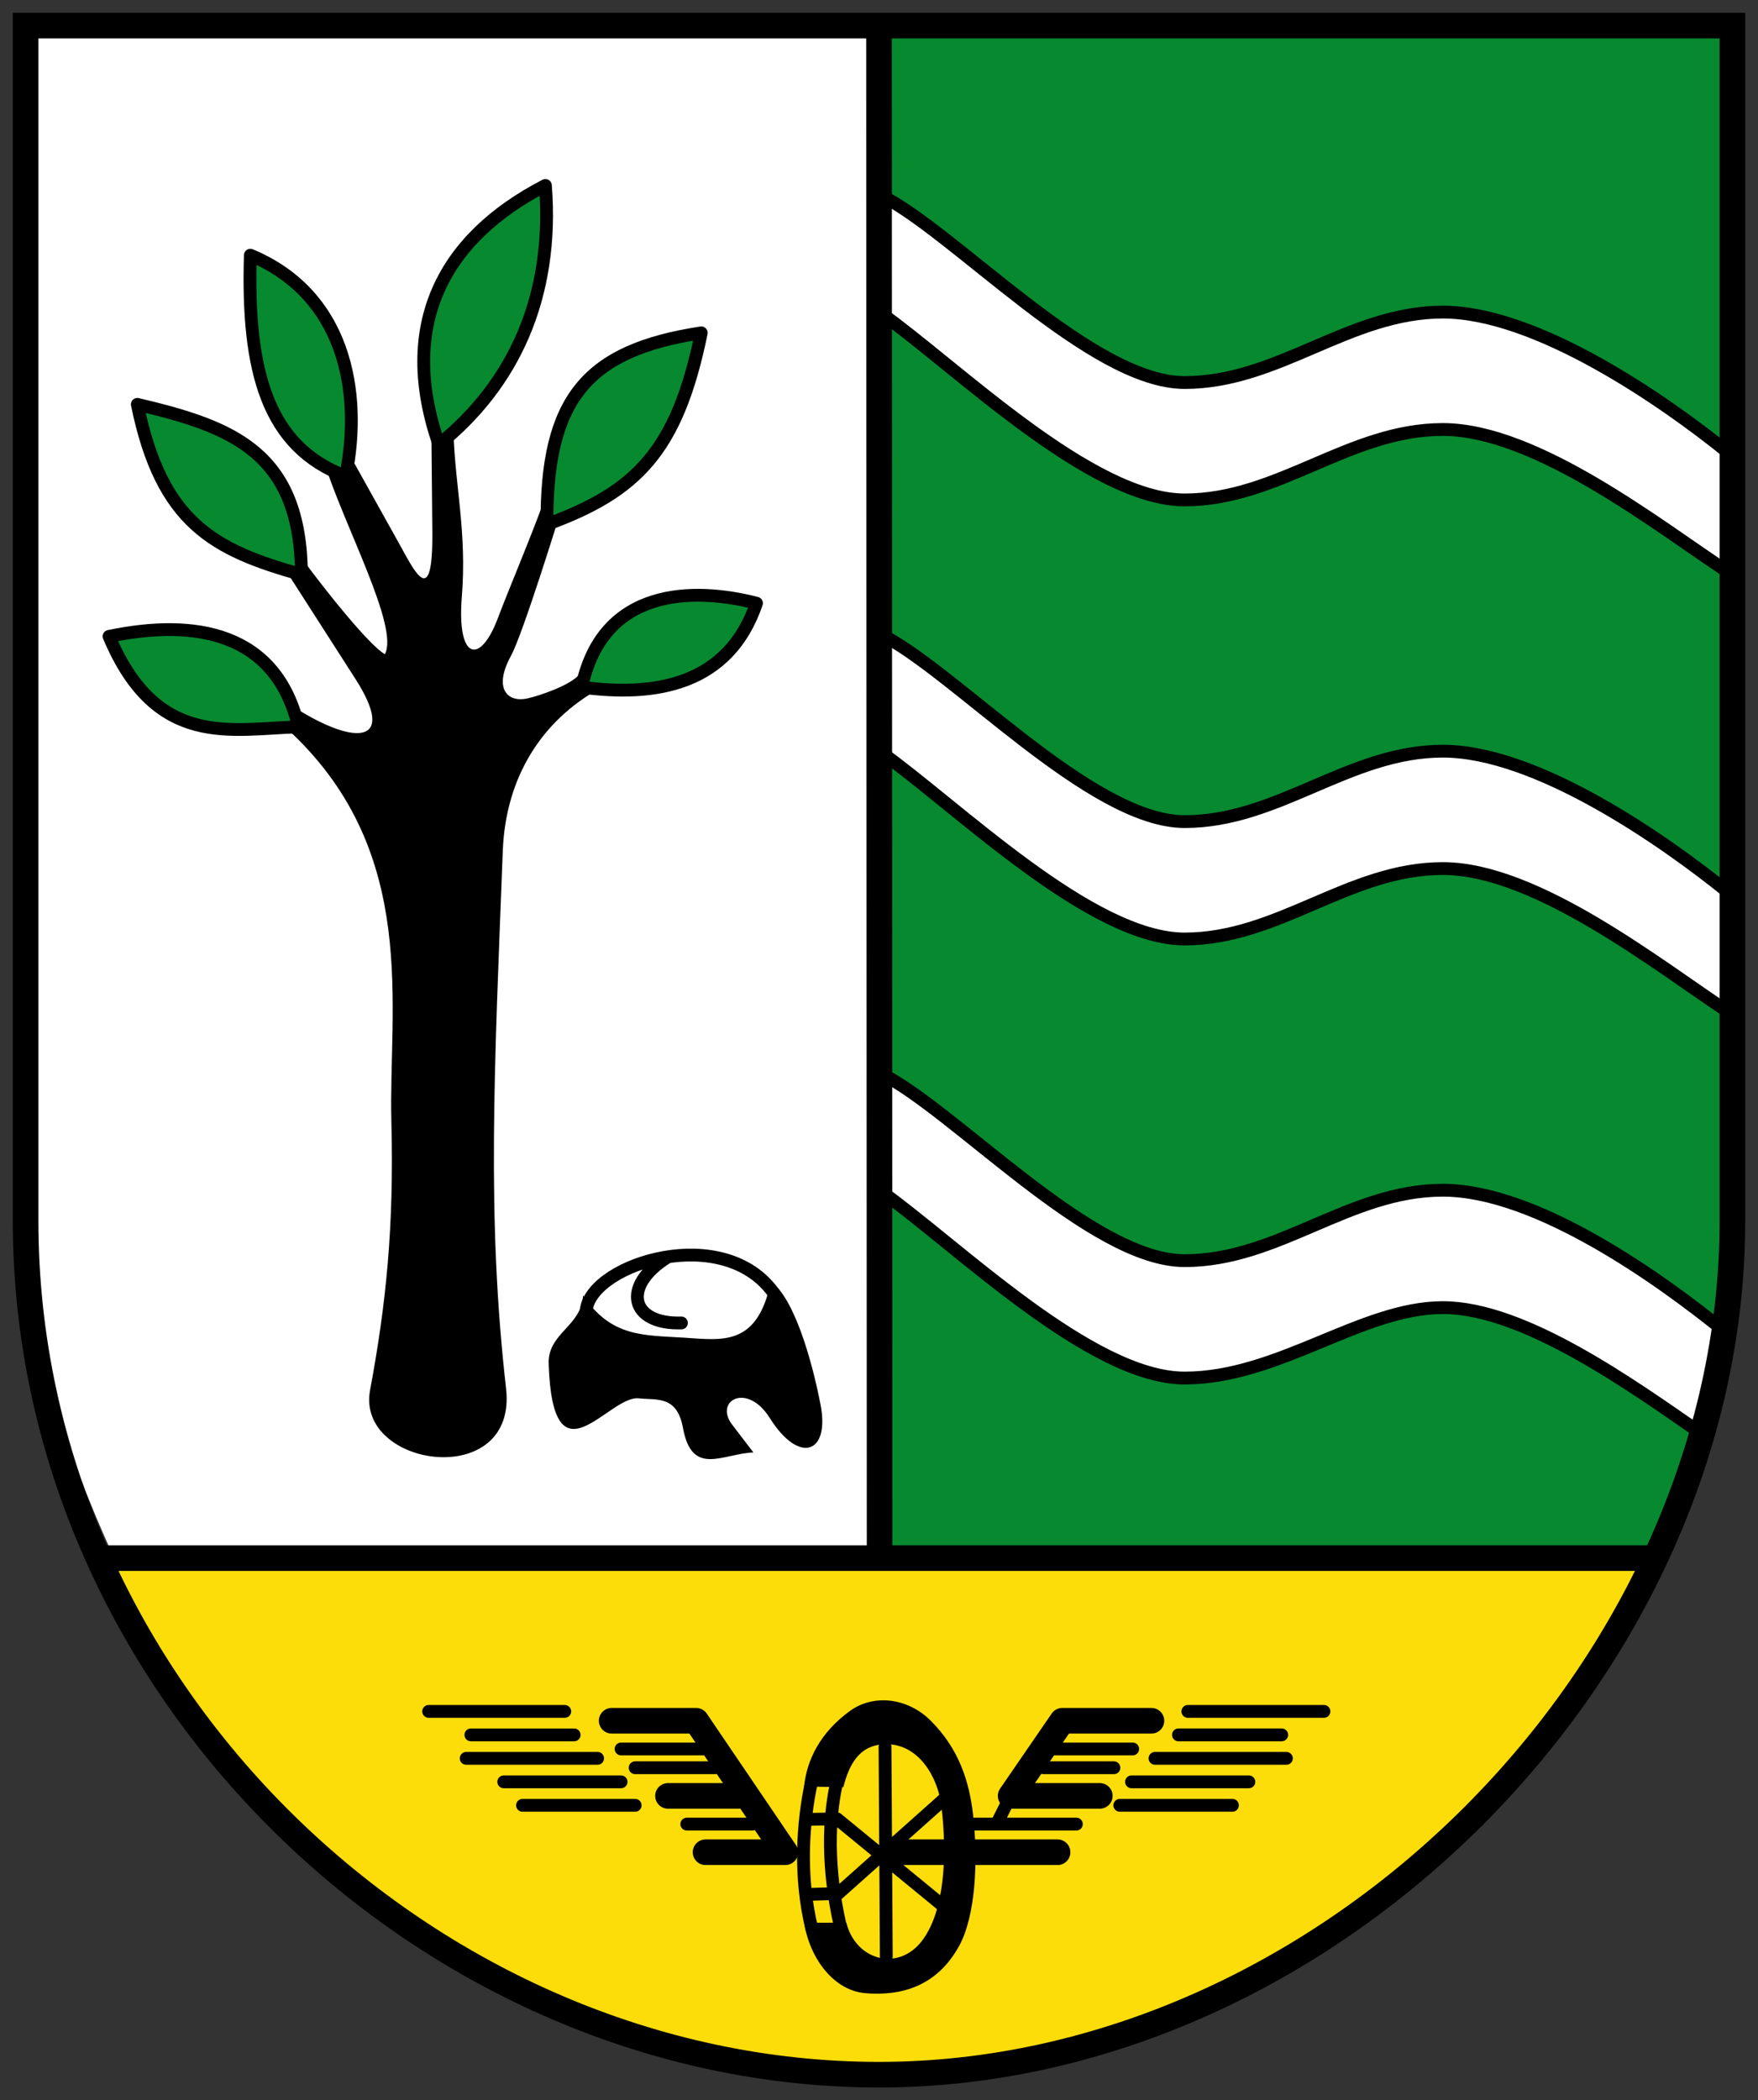
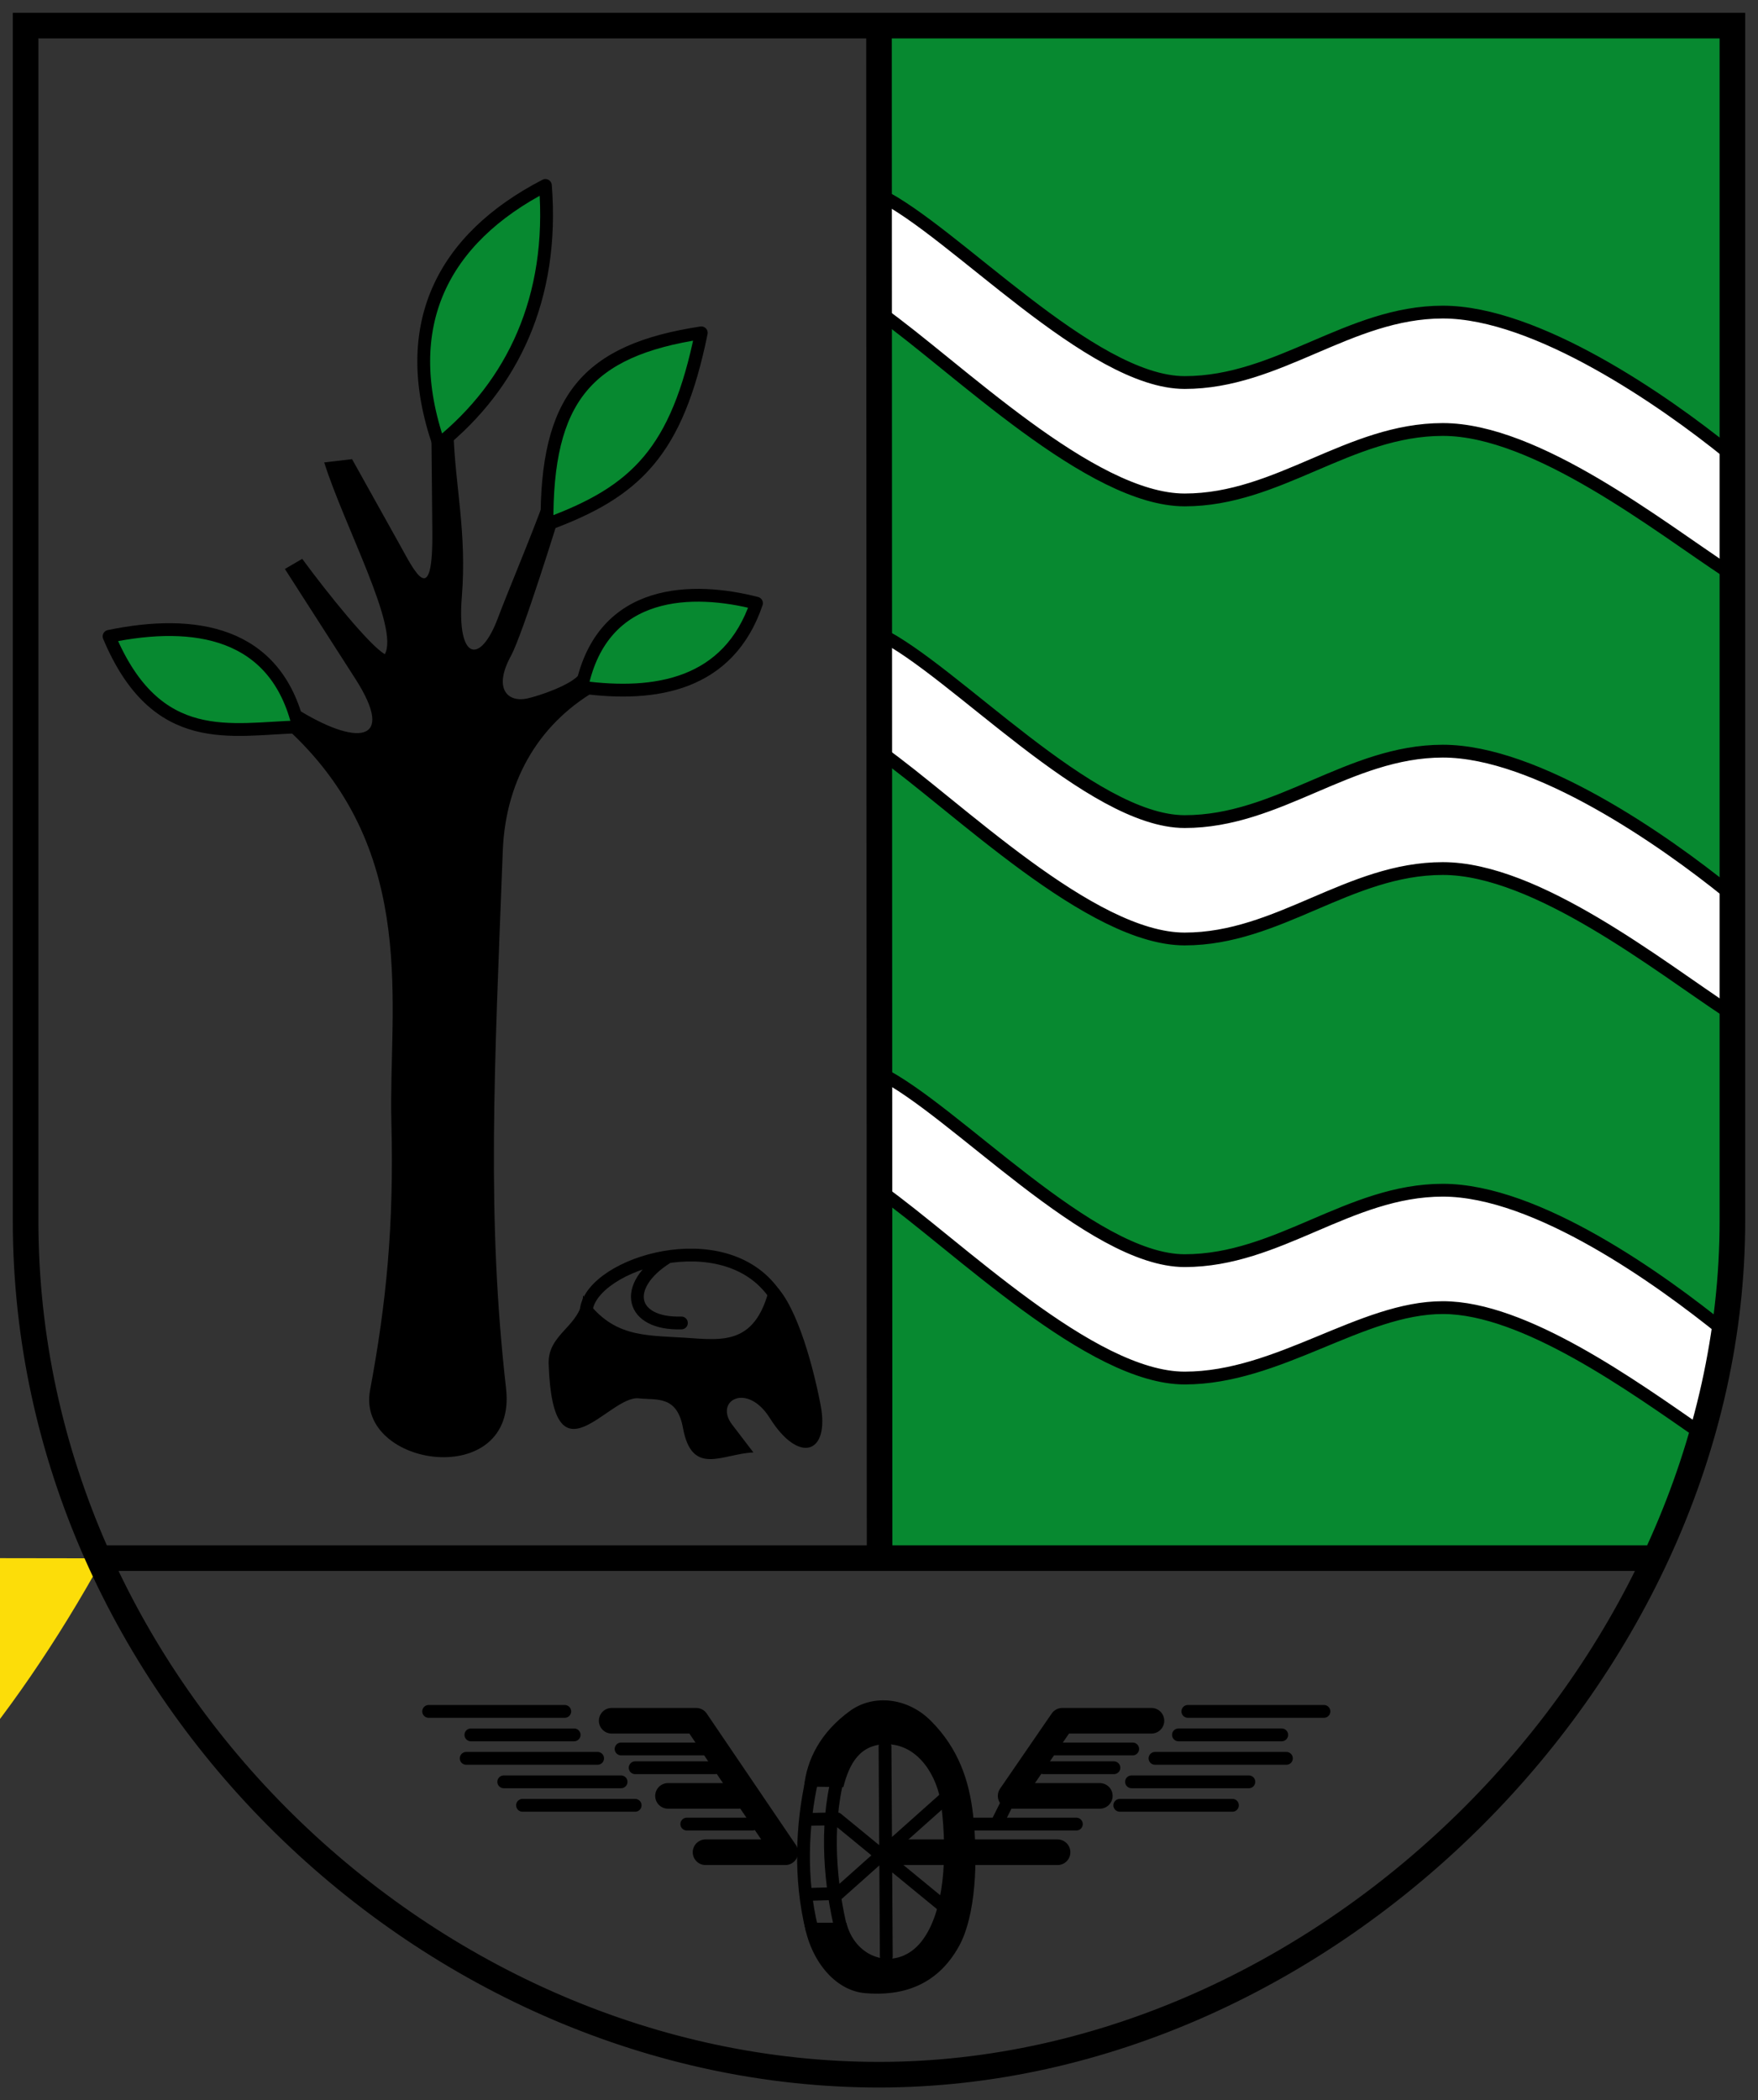
<svg xmlns="http://www.w3.org/2000/svg" height="492" width="412">
  <rect width="100%" height="100%" fill="#333333" stroke="none" />
-   <path d="m 24.16 365.04 l 362.92 0.562 c -43.08 78.07 -104.15 121.77 -181.46 119.66 -77.31 -2.108 -142.79 -46.47 -181.46 -120.22 z" fill="#fcdd09" />
-   <path d="m 8.139 8.759 h 198 v 356.4 h -179.3 c -12.1 -26.4 -18.7 -48.4 -18.7 -73.7 z" fill="#fff" />
+   <path d="m 24.16 365.04 c -43.08 78.07 -104.15 121.77 -181.46 119.66 -77.31 -2.108 -142.79 -46.47 -181.46 -120.22 z" fill="#fcdd09" />
  <path d="m 404.14 8.759 h -198 v 356.4 h 179.3 c 12.1 -26.4 18.7 -48.4 18.7 -73.7 z" fill="#078930" />
  <path d="m 149.7 327.56 c -7.15 -0.744 -20.12 21.13 -21.12 -8.06 -0.248 -7.274 7.737 -8.789 8.07 -16.06 6.597 9.87 14.21 9.304 23.795 9.921 8.937 0.575 17.07 2.05 20.21 -13.144 5.34 3.676 9.58 18.09 11.654 28.886 2.21 11.498 -5.073 13.954 -11.903 3.072 -5.328 -8.49 -13.1 -4.051 -8.831 1.536 l 4.991 6.527 c -7.278 0.298 -14.394 5.782 -16.51 -5.759 -1.401 -7.64 -6.101 -6.468 -10.367 -6.911 z" />
  <path d="m 118.6 325.26 c -4.569 -40.12 -2.741 -74.65 -0.768 -125.94 0.67 -17.416 9.267 -30.561 22.653 -38.01 l -4.607 -3.456 c -1.943 2.591 -9.35 5.1 -12.287 5.759 -4.484 1.01 -8.135 -2.129 -3.84 -9.983 2.822 -5.161 11.519 -33.404 11.519 -33.404 l -3.634 -3.277 c -3.234 8.933 -8.636 21.657 -10.956 27.85 -4.105 10.956 -9.651 10.04 -8.447 -4.991 1.211 -15.12 -1.582 -25.869 -1.966 -38.667 l -5.17 -0.496 l 0.225 23.805 c 0.176 18.626 -4.182 9.342 -7.679 3.072 l -11.135 -19.966 l -6.527 0.768 c 4.735 14.974 17.648 38.694 14.206 44.923 -3.553 -2.036 -13.342 -14.14 -19.357 -22.335 l -4.064 2.37 l 16.51 25.725 c 9.736 15.171 0.282 15.88 -14.03 6.865 l -0.946 5.806 c 30.04 28.458 22.729 64.28 23.421 90.998 0.64 24.701 -1.235 42.798 -4.991 62.969 -3.395 18.229 34.605 23.641 31.868 -0.384 z" />
  <g stroke="#000" stroke-linejoin="round">
    <g stroke-width="3">
      <g fill="#fff">
        <path d="m 206.14 148.46 c 17.317 8.422 49.5 44 71.5 44 22 0 38.5 -16.5 60.5 -16.5 22 0 51.92 20.947 66.861 33.04 v 28 c -15.98 -10.47 -44.861 -33.541 -66.861 -33.541 -22 0 -38.5 16.5 -60.5 16.5 -22 0 -53.38 -31.12 -71.5 -44 z" />
        <path d="m 206.14 251.31 c 17.317 8.422 49.5 44 71.5 44 22 0 38.5 -16.5 60.5 -16.5 22 0 51.06 20.906 66 33 c -1.139 9.191 -2.139 15.191 -5.139 24.19 c -16.357 -11.329 -41.759 -29.691 -60.861 -29.691 -19.1 0 -38.5 16.5 -60.5 16.5 -22 0 -53.38 -31.12 -71.5 -44 z" />
        <path d="m 206.14 45.609 c 17.317 8.422 49.5 44 71.5 44 22 0 38.5 -16.5 60.5 -16.5 22 0 51.92 20.797 66.861 32.891 v 28 c -15.98 -10.47 -44.861 -33.391 -66.861 -33.391 -22 0 -38.5 16.5 -60.5 16.5 -22 0 -53.38 -31.12 -71.5 -44 z" />
      </g>
      <g fill="#078930" stroke-linecap="round">
        <path d="m 127.82 43.44 c 2.063 26.22 -7.594 46.715 -24.957 60.665 -9.638 -27.802 0.843 -48.2 24.957 -60.665 z" />
        <path d="m 164.35 77.97 c -5.676 27.803 -15.245 37.21 -36.16 44.868 -0.225 -29.424 9.327 -40.788 36.16 -44.868 z" />
        <path d="m 177.29 141.3 c -6.545 19.227 -23.729 21.993 -40.957 19.677 4.891 -23.499 26.312 -23.448 40.957 -19.677 z" />
        <path d="m 25.558 149.07 c 11.152 26.522 28.721 21.609 44.41 21.21 -5.275 -22.347 -24.392 -25.368 -44.41 -21.21 z" />
-         <path d="m 58.67 59.782 c -0.851 27.419 4.111 44.893 22.34 51.779 4.064 -20.21 -0.496 -42.708 -22.34 -51.779 z" />
-         <path d="m 32.18 94.72 c 5.676 27.803 17.933 34.14 38.466 39.876 -0.159 -28.656 -16.238 -34.645 -38.466 -39.876 z" />
      </g>
    </g>
    <path d="m 269.85 403.09 h -20.9 l -12.1 17.6 h 20.9 m -46.2 13.2 h 36.3 m -104.5 -30.8 h 19.8 l 20.9 30.8 h -18.7 m 7.7 -13.2 h -16.5" fill="none" stroke-linecap="round" stroke-width="6" />
  </g>
  <path d="m 197.64 418.64 c 1.374 -5.368 3.833 -10.316 10.606 -10.04 6.94 0.282 11.509 7.319 12.382 14.553 1.398 11.587 0.753 24.756 -4.682 31.647 -5.582 7.08 -15.4 4.4 -17.6 -4.4 h -9.9 c 1.445 8.801 7.213 15.895 14.3 16.5 8.581 0.732 16.828 -1.666 22 -11 3.907 -7.05 4.525 -20.06 3.3 -30.8 -0.904 -7.928 -3.375 -15.475 -9.9 -22 -5.5 -5.5 -13.495 -6.27 -18.953 -2.311 -6.878 4.988 -10.117 11.389 -10.747 17.711 z" />
  <g fill="none" stroke="#000">
    <path d="m 207.41 409.17 l 0.301 49.15 m -17.485 -41.12 c -2.221 9.992 -2.891 22.835 0.044 34.632 m 6.137 -35.562 c -3.063 11.727 -1.828 25.592 0.847 36.22 m -7.604 -8.733 l 6.776 -0.192 l 24.86 -22.15 m -31.731 4.782 l 6.6 -0.141 l 24.277 19.915 m 79.948 -39.574 h -24.2 m 25.3 5.5 h -30.8 m 22 5.5 h -27.5 m 23.65 5.5 h -26.4 m 47.85 -22 h -31.9 m -33.825 13.2 h 16.5 m -14.3 -4.4 h 18.7 m -31.9 17.6 h 18.7 m -26.4 0 h 7.7 l 2.2 -4.4 m -90.2 -13.2 h 19.8 m -4.4 17.6 h 15.4 m -27.5 -13.2 h 18.7 m -57.2 -7.7 h 24.2 m -25.3 5.5 h 30.8 m -22 5.5 h 27.5 m -23.1 5.5 h 26.4 m -48.4 -22 h 31.9 m 27.338 -90.992 c -12 0.353 -14.05 -8.594 -3.432 -15.314 m -18.837 12.05 c 1.657 -10.741 32.22 -20.277 43.963 -3.648" stroke-linejoin="round" stroke-linecap="round" stroke-width="3" />
    <g stroke-width="6">
      <path d="M 206.139,364.059 206,7 m -182,358 362,0" />
      <path d="m 6 6 v 280 c 0 110 95 200 200 200 105 0 200 -95 200 -200 v -280 z" />
    </g>
  </g>
</svg>